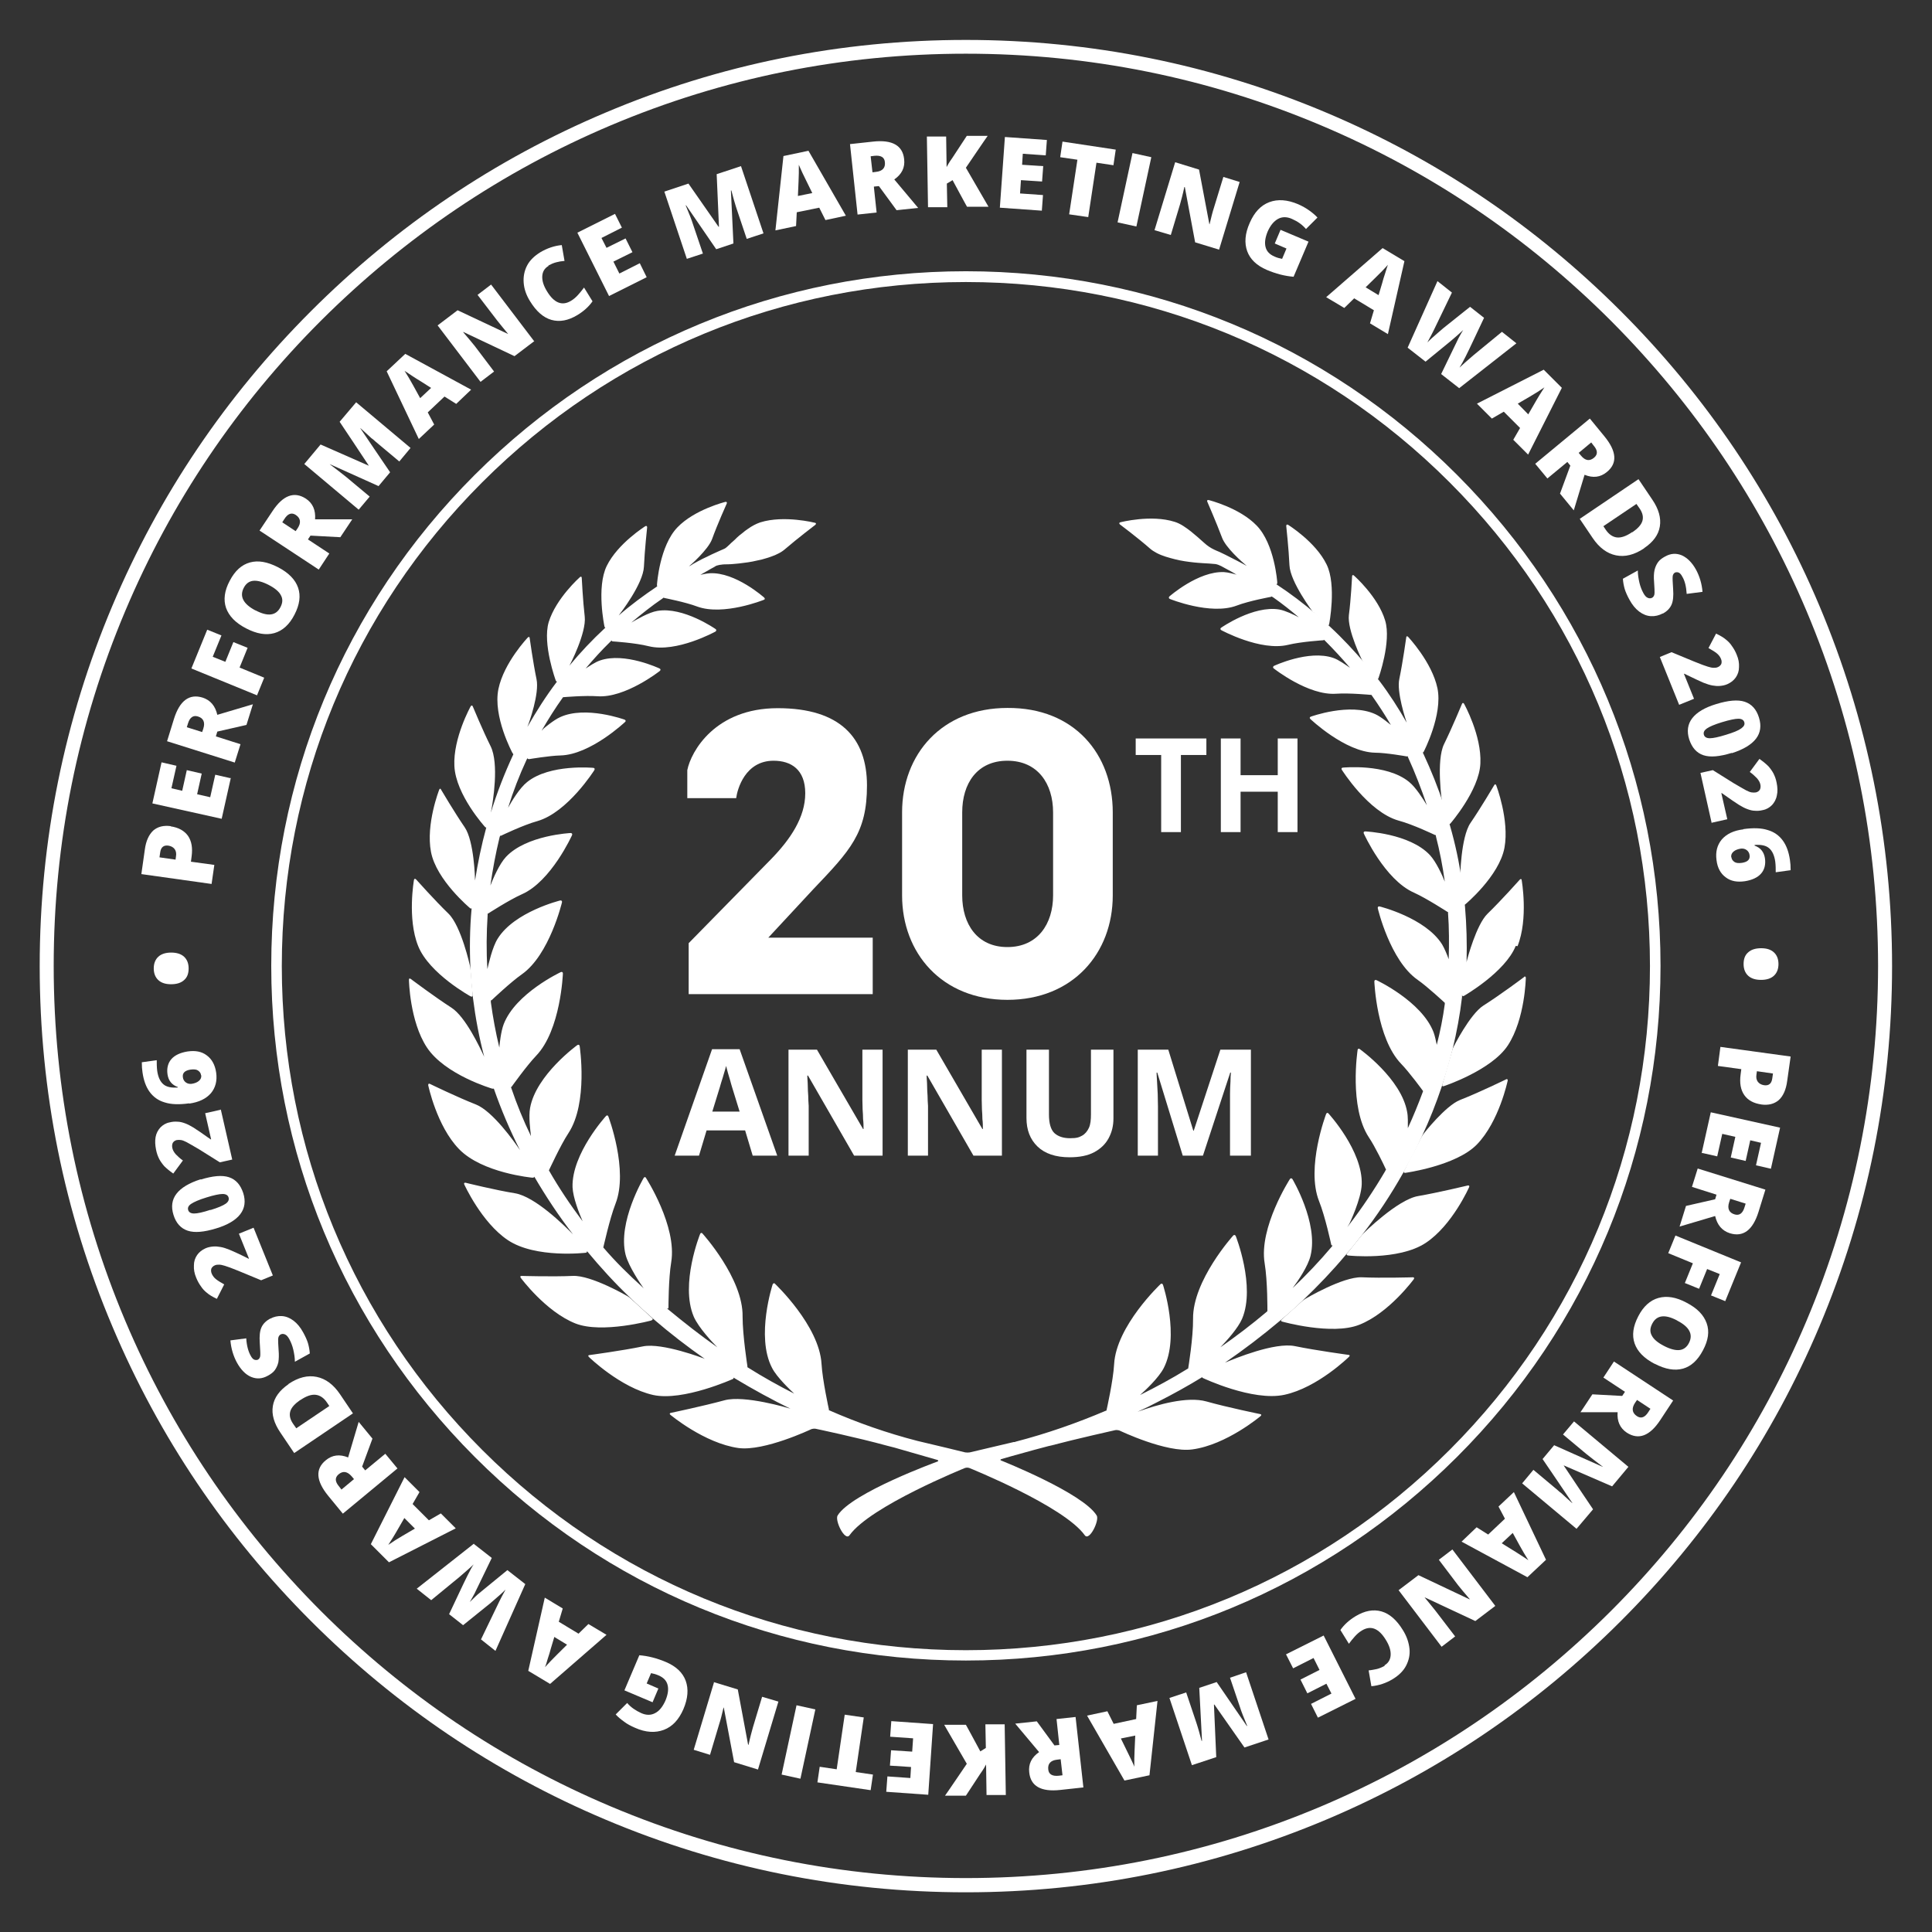
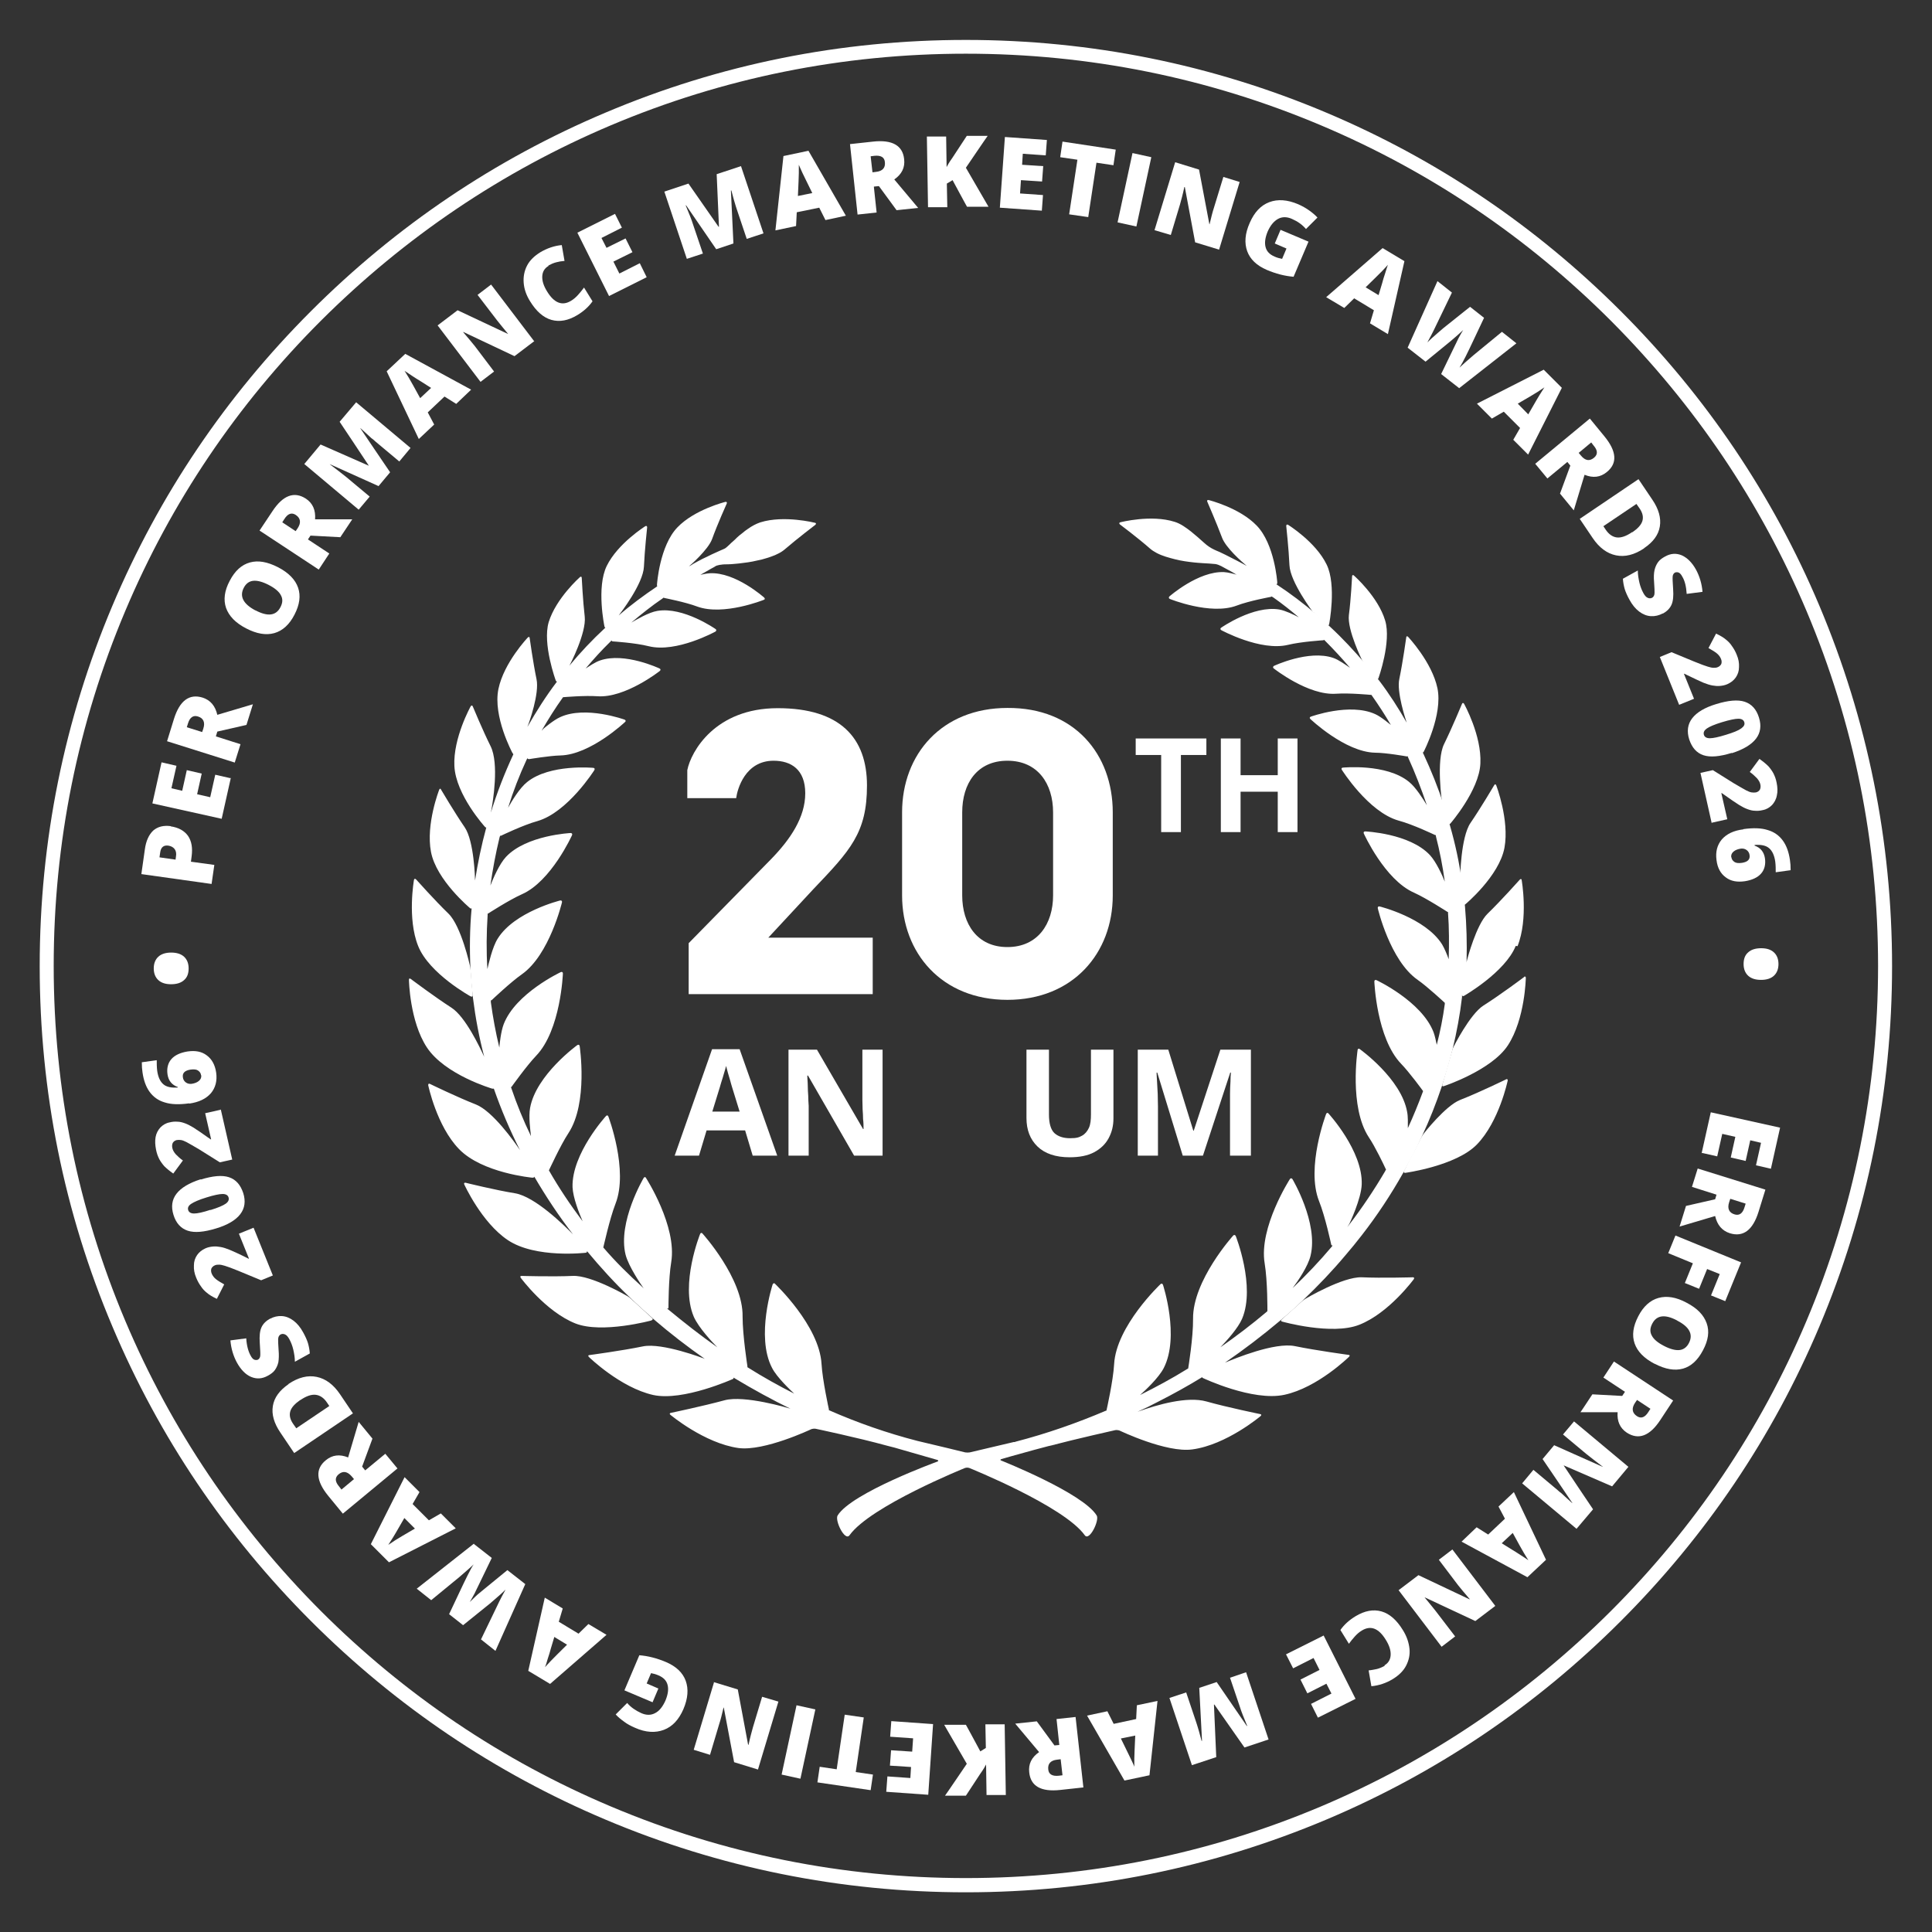
<svg xmlns="http://www.w3.org/2000/svg" width="297mm" height="297mm" version="1.1" viewBox="0 0 841.9 841.9">
  <rect x="0" y="0" width="841.9" height="841.9" fill="#333333" stroke="none" />
  <defs>
    <style> .st0 { fill: none; } .st1 { fill: #fff; } </style>
  </defs>
  <g id="Layer_1">
    <g id="PMA_x5F_Vertical_x5F_Black">
      <g>
        <path class="st1" d="M483.1,620.9s0,0,0,0c-.6.3-1.2.5-1.8.7,1-.4,1.7-.7,1.7-.7" />
        <path class="st1" d="M457.3,630.2c2.5-.7,5.5-1.8,8.6-2.9-2.9,1-5.7,2-8.6,2.9" />
        <path class="st1" d="M205.2,434.2c.5.3.8,0,.8-.5l-.9-10.8c0-.6-.2-1.5-.3-2,0,0-3.8-17.4-9.4-22.8-5.9-5.7-14.1-14.9-14.1-14.9-.4-.4-.8-.3-.9.2,0,0-3,16.8,1.8,28.8,4.8,12.1,22.9,22,22.9,22" />
        <path class="st1" d="M284,575.3c.5-.2.6-.6.2-.9l-9.2-8.4c-.4-.4-1.1-.9-1.6-1.2,0,0-15.8-9.2-23.8-8.8-8.9.4-22.3,0-22.3,0-.6,0-.7.3-.4.8,0,0,10.8,14.7,23.8,19.9,11.6,4.6,33.2-1.3,33.2-1.3" />
-         <path class="st1" d="M618,521.2c-9,1.5-23.9,16.3-23.9,16.3-.4.4-1,1.1-1.3,1.5l-5.8,7.2c-.4.4-.2.8.4.9,0,0,22,2.4,33.9-5.5,11.6-7.7,18.9-24.3,18.9-24.3.2-.5,0-.8-.6-.7,0,0-12.9,3.1-21.6,4.6" />
        <path class="st1" d="M656.4,470.3s-11.9,5.8-20.1,9c-6.4,2.5-15.9,14.7-15.9,14.7-.3.4-.8,1.2-1.1,1.7l-7.5,14.6c-.3.5,0,.8.5.8,0,0,22.2-3,31.3-12.4,9.7-10,13.4-27.8,13.4-27.8.1-.5-.2-.8-.7-.6" />
        <path class="st1" d="M664.1,425.8s-10.4,7.8-17.7,12.4c-5.9,3.8-13,18-13,18-.3.5-.6,1.3-.7,1.9l-4.2,14.6c-.2.5.1.8.7.6,0,0,20.8-6.9,27.9-17.8,7.5-11.5,7.8-29.4,7.8-29.4,0-.6-.4-.7-.8-.4" />
        <path class="st1" d="M636.4,382.5c0,.6,0,1.5.1,2l1.1,9.2c0,.6.5.7.9.4,0,0,14.8-12.3,17.1-24.7,2.2-12.1-3.6-27.2-3.6-27.2-.2-.5-.6-.6-.9,0,0,0-5.9,10-10.3,16.4-4.3,6.3-4.5,23.9-4.5,23.9" />
        <path class="st1" d="M628.8,351.6l2.2,7.1c.2.5.6.6,1,.2,0,0,12.6-14.5,13.1-26.2.6-12.2-7.1-26-7.1-26-.3-.5-.7-.5-.9,0,0,0-4.4,10.6-7.8,17.5-3.6,7.2-.9,25.5-.9,25.5,0,.6.3,1.4.5,2" />
        <path class="st1" d="M594.8,289.7l4.9,6c.4.4.8.4,1-.2,0,0,5.7-15.9,2.9-25.1-3.1-10.4-13.6-19.6-13.6-19.6-.4-.4-.8-.2-.8.3,0,0-.5,10.1-1.4,16.9-.8,6.6,5.9,20,5.9,20,.3.5.8,1.3,1.1,1.7" />
        <path class="st1" d="M572.3,266.7c.3.4,1,1.1,1.4,1.5l4.6,4.1c.4.4.8.2.9-.3,0,0,3.3-17-1.1-26-4.8-9.9-16.8-17.3-16.8-17.3-.5-.3-.8,0-.8.5,0,0,1.1,10.2,1.4,17.1.3,7.3,10.3,20.5,10.3,20.5" />
        <path class="st0" d="M481.4,621.5c.2,0,.4-.2.7-.3s.5-.2.6-.2M637.2,433.4v.2M461.3,628.9c1.5-.5,3-1,4.5-1.6" />
        <path class="st1" d="M660.5,412.2c-4.6,11.5-22.6,21.8-22.6,21.8-.4.2-.8,0-.8-.4,0,.3,0,.6,0,.9-.9,7.7-2.3,15.2-4.1,22.7-1.4,5.5-3,11.1-4.8,16.5-2.4,7.1-5.2,14.2-8.4,21.1-2.6,5.6-5.4,11.1-8.4,16.4-5.3,9.4-11.3,18.5-18,27.1-2.3,3-4.7,5.9-7.1,8.7-5.7,6.8-11.9,13.3-18.4,19.5-3.3,3.2-6.7,6.2-10.2,9.1-7.6,6.4-15.6,12.5-23.9,18.2,4.3-1.8,21.7-9,30.5-7.2,9.2,1.9,23.3,3.8,23.3,3.8.6,0,.7.4.3.8,0,0-13.7,13.5-28.2,16.6-13.8,3-35.5-7.3-35.5-7.3-.2,0-.3-.2-.3-.4-6.2,3.8-12.7,7.4-19.2,10.7-3,1.6-5.9,3-9,4.4,8.9-3.2,21.7-6.8,30-4.5,9.2,2.6,23.4,5.5,23.4,5.5.6.1.7.5.2.9,0,0-14.8,12.5-29.7,14.5-11.3,1.6-31.7-8.2-31.7-8.2-.5-.2-1.4-.3-1.9-.2,0,0-16.6,3.7-28.8,6.9,0,0,0,0-.1,0-1.8.5-4.1,1.1-6.4,1.7-6.7,1.8-14.3,4-14.3,4-.6.2-.6.5,0,.7,0,0,35.5,14.1,41.5,23.9,1.3,2.1-3.2,11.4-5.2,8.6-9.1-12.7-50.3-29.3-50.3-29.3-.5-.2-1.4-.2-1.9,0,0,0-41.2,16.6-50.3,29.3-2,2.8-6.5-6.4-5.2-8.6,6.1-9.9,43.5-23.5,43.5-23.5.5-.2.5-.5,0-.7,0,0-10.1-2.9-15.3-4.4-2.3-.7-4.5-1.3-6.6-1.8-13.1-3.6-31.2-7.4-31.2-7.4-.5-.1-1.4,0-1.9.2,0,0-20.4,9.7-31.7,8.2-14.9-2.1-29.7-14.5-29.7-14.5-.4-.3-.3-.8.2-.8,0,0,14.2-3,23.4-5.5,8.7-2.4,28.2,3.5,28.2,3.5.5.1,1.1.4,1.6.6-.2,0-.4-.1-.6-.2-8.4-4.1-16.6-8.6-24.6-13.4-.2-.1-.4-.3-.6-.4,0,.2,0,.4-.3.6,0,0-21.7,9.8-34.7,7-14.4-3.2-28.1-16.6-28.1-16.6-.4-.4-.3-.8.2-.8,0,0,14.2-1.9,23.4-3.8,8.4-1.7,26.6,5.3,26.6,5.3,0,0,.2.1.4.2-7.7-5.4-15.1-11.1-22.2-17.2-3.6-3.2-7.2-6.4-10.6-9.7-6.6-6.3-12.8-13.1-18.6-20.1,0,.3,0,.6-.5.7,0,0-21.9,2.6-34-5.5-11.5-7.7-19-24.3-19-24.3-.2-.5,0-.8.6-.7,0,0,12.9,3.2,21.6,4.6,8.7,1.5,21.4,14,25.2,17.9-6.2-8-11.8-16.5-16.9-25.2.1.3-.2.5-.8.5,0,0-21.9-2-32-12.5-9.7-10-13.4-27.8-13.4-27.8,0-.6.2-.8.7-.6,0,0,11.9,5.8,20.1,9,7.3,2.9,16.8,16.3,19.2,19.9-4.4-8.7-8.2-17.6-11.4-26.8-.1,0-.4,0-.7,0,0,0-20.6-6-28.5-18-7.5-11.4-7.8-29.4-7.8-29.4,0-.6.3-.8.8-.4,0,0,10.4,7.8,17.7,12.5,6.1,3.9,12.4,17.3,14.3,21.4-2.2-8.4-3.8-16.9-4.9-25.6-.5-4.2-.9-8.5-1.1-12.8-.4-8.6-.3-17.4.5-26.1v-.2c-.1.1-.4.2-.6,0,0,0-14.8-12.3-17.1-24.6-2.3-12.1,3.6-27.1,3.6-27.1.2-.5.6-.6.8,0,0,0,5.9,10,10.3,16.4,4.1,6,4.5,22.3,4.5,23.2,1.2-7.7,2.8-15.4,4.9-23.1-.2,0-.3,0-.5-.2,0,0-12.8-14-13.4-26.6-.6-12.2,7.1-26,7.1-26,.3-.5.7-.5.9,0,0,0,4.4,10.6,7.8,17.4,3.7,7.5,1.1,23.9.1,28.9,2.6-8.5,5.9-17,9.8-25.4,0-.1-.2-.3-.4-.6,0,0-8.6-15.9-6.1-27.9,2.4-11.5,12.8-22.4,12.8-22.4.4-.4.8-.3.8.2,0,0,1.5,10.8,3,18,1.3,6.2-3.2,18.9-4,20.8,3.9-6.8,8-13.3,12.7-19.5,0,0,.1-.2.2-.3-.2,0-.4-.2-.5-.4,0,0-5.9-16-3.1-25.5,3.2-10.4,13.6-19.6,13.6-19.6.4-.4.8-.2.8.3,0,0,.5,10.1,1.3,16.9.8,7-6.4,21-6.7,21.4,4.8-5.8,10-11.3,15.5-16.4,0,0,.1-.1.2-.2-.2,0-.3-.2-.4-.5,0,0-3.6-17,1-26.4,4.8-9.8,16.8-17.3,16.8-17.3.5-.3.8,0,.8.5,0,0-1.1,10.2-1.4,17.1-.3,7.5-10.3,20.4-11,21.3,5.3-4.6,11-8.8,16.8-12.7,0,0-.2-.4-.1-.9,0,0,1.1-16.7,8.9-24.8,7.5-7.8,20.9-11.1,20.9-11.1.5-.1.8.2.6.7,0,0-4.1,9.1-6.4,15.5-1.7,4.7-10,11.9-10.1,11.9.7-.3,1.3-.7,1.9-1.1.7-.4,1.3-.7,2-1.1,1.3-.7,2.6-1.4,4-2,1.3-.7,2.7-1.3,4-1.9.7-.3,1.4-.6,2-.9.6-.3,1.3-.5,1.8-.8.8-.5,1.3-1.1,2-1.7.5-.5.9-.9,1.4-1.3s1.3-1.2,1.9-1.8,1.5-1.3,2.3-1.9c.8-.7,1.6-1.3,2.5-1.9.8-.6,1.7-1.1,2.6-1.6.8-.4,1.6-.8,2.5-1.1s.2,0,.3-.1c10.3-3.2,23.7.2,23.7.2.6.1.6.5.2.9,0,0-8,6.1-13.1,10.5-.8.7-1.8,1.4-2.8,1.9-1.1.6-2.3,1.1-3.5,1.5-1.3.5-2.6.8-3.9,1.2-1.3.3-2.7.6-4.1.9s-2.6.4-4,.6-2.4.3-3.6.4-2,.2-3,.2-2.2,0-3.2.2c-.5,0-1,.2-1.5.3s-1,.4-1.4.7c-.4.2-.9.5-1.3.7-1.6.9-3.1,1.8-4.7,2.7.5-.1,2.5-.6,4.1-.7,11.2-.6,23.7,10.6,23.7,10.6.4.4.4.8-.2,1,0,0-17.6,7.1-29,2.9-5-1.9-14.2-3.7-14.2-3.7-.2,0-.3-.1-.3-.2-.2.1-.4.2-.6.4-4.7,3.2-9.2,6.8-13.6,10.5,2.1-1.2,7.6-4.5,11.4-5.1,11.3-1.9,25.3,7.9,25.3,7.9.5.3.4.8,0,1.1,0,0-17,9.4-29.1,6.4-5.9-1.5-15.7-2.1-15.7-2.1-.3,0-.4-.2-.5-.4-.2.2-.4.4-.6.6-3.8,3.7-7.3,7.6-10.7,11.6,1.6-1,4.2-2.8,6.3-3.5,10.7-3.7,25.9,3.5,25.9,3.5.5.2.6.7.1,1.1,0,0-15.1,11.9-27.2,11-5.4-.4-14.7.4-14.7.4,0,0-.1,0-.2,0,0,0,0,0-.1.1-3.3,4.6-6.3,9.4-9.1,14.2,0,.2-.2.5-.4.7.3-.5.8-1,1.2-1.4,0,0,4.2-3.6,7.1-4.9,11.1-5.1,28.1,1.1,28.1,1.1.5.2.6.7.2,1,0,0-15.1,14.3-28.2,14.6-4.7.1-13.6,1.6-13.6,1.6-.6,0-.8-.2-.7-.7,0,.3-.2.6-.4.9-3.2,6.9-5.9,13.9-8.1,21,1.5-2.7,5-8.6,8.3-11.2,9.9-8,28.8-6.2,28.8-6.2.6,0,.8.5.5,1,0,0-11.6,18.4-24.8,22.2-6.2,1.7-15.9,6.4-15.9,6.4-.2,0-.3,0-.4,0,0,.2-.1.4-.2.7-1.7,7-3,14-4,21,1.2-3.1,3.9-9.4,6.8-12.5,8.9-9.5,28.2-10.4,28.2-10.4.5,0,.8.4.6.9,0,0-9.1,20.2-21.9,25.8-5.6,2.5-14.7,8.4-14.7,8.4,0,0-.1,0-.2,0,0,.2,0,.4,0,.6-.5,7.9-.6,15.7-.1,23.6.5-2.1,2.1-9.5,4.5-13.3,7.3-11.7,27.2-16.6,27.2-16.6.6-.1.9.2.8.8,0,0-5.4,22.8-17.4,31.3-5,3.5-13.1,11.2-13.1,11.2-.1.2-.3.2-.5.2,0,.3,0,.6,0,.8.9,6.6,2.1,13.2,3.7,19.8.1-1.5.7-7.1,1.9-10.2,5.2-13.5,24.9-22.7,24.9-22.7.5-.2.9,0,.9.6,0,0-.9,24.7-11.7,35.9-4.1,4.3-10.6,13.4-10.6,13.4,0,.1-.2.2-.3.2,0,.1,0,.3.1.4,2.4,7.1,5.3,14.2,8.6,21-.3-2.4-1.1-8.6-.4-12.3,2.6-14.4,20.6-27.4,20.6-27.4.5-.3.9-.1,1,.4,0,0,3.8,24.8-4.9,38-3.5,5.3-8.4,16.1-8.5,16.2,4.4,7.7,9.3,15,14.7,22.2-1.6-3.7-4.2-10.3-4.4-14.9-.4-14.6,14.6-31,14.6-31,.4-.4.8-.3,1,.2,0,0,8.9,23.4,3.1,38.1-2.6,6.7-5.2,18.8-5.3,19,5.3,6.2,11.1,11.9,17.2,17.4.2.1.4.3.6.5-.4-.4-.8-.9-1.1-1.4,0,0-5.7-8.2-7-13.4-3.5-14.2,7.9-33.4,7.9-33.4.3-.5.8-.5,1,0,0,0,13.6,21,11,36.7-1.2,7.1-1.2,19.7-1.2,19.7,0,.6-.3.7-.8.4.3.2.5.4.8.6,6.9,5.7,13.9,11.2,21.3,16.4-1.8-1.8-8.2-8.5-10.3-13.4-6-14.2,2.8-36,2.8-36,.2-.5.7-.6,1-.2,0,0,17.8,19.6,17.5,36.2,0,8.2,2.1,21.6,2.1,21.6,0,.2,0,.4,0,.5,0,0,.1,0,.2.1,6.5,4.1,13.3,7.9,20.2,11.4-1.6-1.5-7.6-7.1-9.7-11.3-7.1-13.7.3-36.3.3-36.3.2-.5.7-.7,1-.3,0,0,19.3,18.2,20.3,34.9.4,7.1,3.2,19.8,3.2,19.8h0c0,.2,0,.3,0,.4,12.5,5.5,25.4,10,38.6,13.4,7,1.6,20.8,5,20.8,5,.6.1,1.5.1,2,0l19.1-4.5c.1,0,.2,0,.3,0,.2,0,.5-.1.7-.2,13.5-3.5,26.6-8.1,39.3-13.5,0,0,.1,0,.2,0,0,0,0,0,0-.2,0,0,2.9-12.8,3.3-20,.9-16.7,20.2-34.9,20.2-34.9.4-.4.9-.3,1.1.3,0,0,7.4,22.5.3,36.3-2.2,4.2-7.9,9.6-10.3,11.7,7-3.5,13.9-7.2,20.5-11.3.1,0,.3-.2.5-.3,0,0,0,0,0-.1,0,0,2.2-13.4,2.1-21.5-.2-16.7,17.5-36.3,17.5-36.3.4-.4.8-.3,1.1.2,0,0,8.7,21.9,2.8,36-1.8,4.2-6.7,9.6-9.5,12.5,6.9-4.8,13.6-9.9,20-15.3.2-.1.3-.3.5-.5,0,0,0-.1,0-.2,0,0,.1-12.8-1.2-20.6-2.6-15.6,11-36.7,11-36.7.3-.5.8-.4,1.1,0,0,0,11.4,19.1,7.9,33.4-1.1,4.6-5.4,10.9-7.8,14.1,6-5.7,11.7-11.7,17-18,.2-.2.3-.4.4-.6-.3.1-.5,0-.6-.4,0,0-2.6-12.2-5.3-18.9-5.8-14.7,3.1-38,3.1-38,.2-.5.7-.6,1-.2,0,0,15,16.3,14.5,30.9-.2,6.3-5.3,17-5.3,17-.2.5-.7,1.1-1,1.6.2-.2.4-.5.6-.7,5.9-7.7,11.2-15.6,16-23.8,0-.2.2-.4.3-.5-1-2.2-4.8-10.1-7.5-14.1-8.7-13.2-4.9-38-4.9-38,0-.6.6-.8,1-.4,0,0,18.1,12.9,20.6,27.4.4,2,.3,4.9.3,7,2.4-5.2,4.6-10.6,6.6-16,0,0,0,0,0-.2-.2-.3-6-8.2-9.5-11.8-10.8-11.2-11.7-35.9-11.7-35.9,0-.6.4-.8.9-.6,0,0,19.7,9.2,24.9,22.7.6,1.6,1.1,4.1,1.4,5.5,1.5-5.8,2.7-11.8,3.5-17.8,0-.1,0-.3,0-.5,0,0-7.5-7-11.8-10-12.1-8.4-17.4-31.2-17.4-31.2-.1-.6.2-.9.8-.8,0,0,19.9,4.9,27.2,16.5,1.1,1.8,2.3,4.8,2.9,6.5.2-6.7.2-13.5-.3-20.3,0,0,0-.2,0-.3,0,0-.1,0-.2,0,0,0-9.1-5.9-14.6-8.4-12.8-5.6-21.9-25.8-21.9-25.8-.2-.5,0-.9.6-.9,0,0,19.3.8,28.2,10.3,2.7,2.9,5.4,8.8,6.5,11.6-.9-6.6-2.2-13.3-3.9-19.9,0-.1,0-.2,0-.4,0,0-.2,0-.3,0,0,0-9.8-4.7-15.9-6.3-13.2-3.7-24.8-22.2-24.8-22.2-.3-.5,0-.9.5-.9,0,0,18.9-1.9,28.8,6.2,3,2.4,6.2,7.6,7.8,10.2-2.4-7-5.1-14.1-8.3-21.1,0,0,0-.2-.1-.3,0,0-.3.2-.5.1,0,0-8.9-1.6-13.7-1.6-13.1-.3-28.2-14.7-28.2-14.7-.4-.4-.3-.8.2-1,0,0,17-6.2,28.1-1.1,2.7,1.2,6.6,4.6,6.8,4.7-2.6-4.4-5.3-8.6-8.2-12.7-.1-.1-.2-.3-.3-.4,0,0-.2,0-.3,0,0,0-9.4-.9-15-.5-12.2.9-27.2-11-27.2-11-.5-.3-.4-.8,0-1.1,0,0,15.2-7.2,25.9-3.5,2.4.8,5.5,3.1,7.3,4.3-3.5-4.1-7.1-8-10.9-11.8l-.4-.4c0,0,0,.1-.3.2,0,0-9.7.6-15.4,2-12,2.9-29.1-6.4-29.1-6.4-.5-.3-.5-.8,0-1.1,0,0,14-9.8,25.3-7.9,2.7.5,6.4,2.3,8.5,3.4-3.6-3-7.3-6-11.2-8.7-.2-.1-.5-.3-.7-.4,0,0,0,.1-.3.2,0,0-9.4,1.7-14.9,3.8-11.4,4.3-29.1-2.9-29.1-2.9-.5-.2-.6-.7-.2-1.1,0,0,12.6-11.1,23.8-10.6,1.8.1,4.4.8,5.7,1.2-.4-.1-.8-.4-1.1-.6s-.8-.5-1.2-.7c-.8-.4-1.6-.9-2.4-1.3-1.5-.8-3-1.8-4.7-2.1-1.9-.2-3.8-.3-5.6-.4s-2.4-.2-3.7-.3c-2.8-.3-5.7-.7-8.4-1.4s-5.4-1.4-7.9-2.7c-1.1-.6-2.1-1.2-3-2-5.1-4.5-13.1-10.5-13.1-10.5-.4-.4-.3-.8.2-.9,0,0,13.4-3.5,23.7-.2,2.6.8,4.9,2.5,7.1,4.2,2,1.6,3.9,3.3,5.8,5,1.3,1.2,2.8,2.2,4.3,2.9.8.4,1.6.7,2.3,1,.9.4,1.8.9,2.7,1.3,1.6.8,3.2,1.6,4.7,2.4s1.5.8,2.3,1.2c.4.2.7.4,1.1.6s.8.4,1.1.6c-2.3-1.9-9.2-8-10.8-12.4-2.4-6.4-6.4-15.6-6.4-15.6-.2-.5,0-.8.6-.7,0,0,13.4,3.3,20.9,11.1,7.9,8.1,9,24.8,9,24.8,0,.5-.1.8-.4.8,6.1,4,11.9,8.4,17.4,13.1,2.1,1.8,4,3.6,6.1,5.5,5.4,5,10.4,10.4,15.2,16,2.1,2.5,4.2,5,6.2,7.5,4.4,5.8,8.3,11.9,11.9,18.2-.4-1.2-4.5-13.4-3.2-19.1,1.5-7.2,3-18,3-18,0-.6.4-.7.8-.3,0,0,10.4,11,12.8,22.4,2.4,11.6-6,27.7-6,27.7,0,.2-.3.3-.4.3,0,.1.1.3.2.4,3.5,7.5,6.5,15,9,22.6,1,3,1.9,6,2.7,9,2.3,8,4,16,5.1,23.9.6,3.7,1,7.5,1.4,11.2.7,8.1.9,16.1.7,24v.5c0-.5.2-1.1.3-1.5,0,0,3.9-15,8.8-19.8,5.9-5.7,14.1-14.9,14.1-14.9.3-.4.8-.3.8.2,0,0,3,16.8-1.8,28.8Z" />
        <path class="st1" d="M593.4,556.6c-8.3-.3-24.6,9.4-24.6,9.4-.5.3-1.2.8-1.6,1.2l-8.7,7.8c-.4.4-.3.8.2.9,0,0,21.7,6.1,33.6,1.4,13-5.1,23.8-19.9,23.8-19.9.3-.5.1-.8-.4-.8,0,0-13.4.4-22.3,0" />
      </g>
    </g>
    <g>
      <path class="st1" d="M300.1,433.2v-22.2l35.8-36.5c8.6-8.8,15-18.4,15-28.8s-6.2-14.2-13.8-14.2c-12.4,0-15.8,12.4-16.3,16.3h-21.3v-12.2c1.6-8.1,12.1-27,39.4-27s38.9,13,38.9,33.7-7.3,28.3-23.5,45.3l-19.5,21h45.5v24.6h-80.2Z" />
      <path class="st1" d="M393.1,390.2v-36.2c0-25.3,17.3-45.5,45.9-45.5,29.2-.2,45.9,20.2,45.9,45.5v36.2c0,25.1-17.3,45.5-45.9,45.5s-45.9-20.4-45.9-45.5ZM458.9,390.2v-36.2c0-12.5-6.7-22.5-19.9-22.5s-19.7,9.9-19.7,22.5v36.2c0,12.4,6.5,22.5,19.7,22.5s19.9-10.1,19.9-22.5Z" />
      <path class="st1" d="M514.6,362.6h-8.6v-33.6h-11.1v-7.2h30.8v7.2h-11.1v33.6Z" />
      <path class="st1" d="M565.4,362.6h-8.6v-17.6h-16.2v17.6h-8.6v-40.8h8.6v16h16.2v-16h8.6v40.8Z" />
    </g>
    <g>
      <path class="st1" d="M328,503.6l-3.3-11h-16.8l-3.3,11h-10.6l16.3-46.4h12l16.4,46.4h-10.6ZM322.3,484.4l-3.3-10.7c-.2-.7-.5-1.6-.8-2.8-.3-1.1-.7-2.3-1-3.4-.3-1.2-.6-2.2-.8-3-.2.9-.5,1.9-.9,3.2-.4,1.3-.7,2.5-1.1,3.6-.3,1.1-.6,1.9-.7,2.4l-3.3,10.7h12Z" />
      <path class="st1" d="M384.6,503.6h-12.4l-20.1-34.9h-.3c0,1.5.2,2.9.2,4.4,0,1.5.1,2.9.2,4.4,0,1.5.1,2.9.2,4.4v21.7h-8.8v-46.2h12.4l20.1,34.6h.2c0-1.4,0-2.9-.2-4.3,0-1.4-.1-2.8-.2-4.2,0-1.4-.1-2.8-.1-4.2v-21.9h8.8v46.2Z" />
-       <path class="st1" d="M436.6,503.6h-12.4l-20.1-34.9h-.3c0,1.5.2,2.9.2,4.4,0,1.5.1,2.9.2,4.4,0,1.5.1,2.9.2,4.4v21.7h-8.8v-46.2h12.4l20.1,34.6h.2c0-1.4,0-2.9-.2-4.3,0-1.4-.1-2.8-.2-4.2,0-1.4-.1-2.8-.1-4.2v-21.9h8.8v46.2Z" />
      <path class="st1" d="M485.2,457.5v29.9c0,3.2-.7,6-2.1,8.6-1.4,2.6-3.5,4.6-6.3,6.1-2.8,1.5-6.4,2.2-10.7,2.2-6.1,0-10.8-1.6-14-4.7-3.2-3.1-4.8-7.2-4.8-12.4v-29.8h9.8v28.3c0,3.8.8,6.5,2.3,8,1.6,1.5,3.9,2.3,6.9,2.3s3.9-.4,5.2-1.1c1.3-.7,2.3-1.9,3-3.4s.9-3.5.9-5.9v-28.2h9.8Z" />
      <path class="st1" d="M515.4,503.6l-11.1-36.2h-.3c0,.9.1,2.2.2,3.9s.2,3.6.3,5.5c0,2,.1,3.7.1,5.3v21.5h-8.8v-46.2h13.3l10.9,35.3h.2l11.6-35.3h13.3v46.2h-9.1v-21.9c0-1.5,0-3.1,0-5,0-1.9.1-3.7.2-5.4,0-1.7.1-3,.2-3.9h-.3l-11.9,36.2h-9Z" />
    </g>
  </g>
  <g id="Layer_2">
    <g>
-       <path class="st1" d="M767.6,481.3c-3.4-.5-5.9-1.8-7.5-4.1-1.6-2.3-2.1-5.3-1.6-9l.3-2.3-10.2-1.4,1.1-8.3,30.6,4.2-1.5,10.6c-.5,3.9-1.8,6.7-3.7,8.4-2,1.7-4.5,2.3-7.6,1.9ZM765.6,466.8l-.2,1.5c-.2,1.2,0,2.3.6,3.1.6.8,1.5,1.3,2.7,1.5,2.1.3,3.3-.7,3.6-3l.3-2.1-7-1Z" />
      <path class="st1" d="M741.5,502.6l4-17.9,30.2,6.7-4,17.9-6.5-1.5,2.2-9.8-4.7-1.1-2,9-6.5-1.5,2-9-5.7-1.3-2.2,9.8-6.6-1.5Z" />
      <path class="st1" d="M748,520.6l-10.7-3.4,2.5-8,29.5,9.2-3,9.7c-2.5,8-6.7,11.1-12.5,9.3-3.4-1.1-5.5-3.6-6.4-7.5l-15.5,4.6,2.8-9,12.7-2.9.6-2ZM754,522.4l-.5,1.5c-.9,2.8,0,4.6,2.4,5.3,2,.6,3.5-.4,4.3-3.1l.5-1.6-6.7-2.1Z" />
      <path class="st1" d="M727,546l3.1-7.6,28.6,11.7-6.9,16.9-6.2-2.5,3.8-9.3-5.5-2.2-3.5,8.6-6.2-2.5,3.5-8.6-10.7-4.4Z" />
      <path class="st1" d="M721,594.3c-4.6-2.4-7.5-5.4-8.7-8.9-1.2-3.5-.7-7.4,1.6-11.8,2.2-4.3,5.2-7,8.8-8,3.6-1,7.7-.4,12.3,2.1,4.6,2.4,7.4,5.3,8.7,8.9s.7,7.5-1.6,11.8c-2.3,4.4-5.2,7-8.7,8-3.6,1-7.7.3-12.3-2.1ZM730.8,575.4c-5.3-2.8-8.9-2.3-10.8,1.4-1,1.9-1.1,3.6-.2,5.2.8,1.6,2.6,3.1,5.3,4.5,2.7,1.4,5,2,6.8,1.8,1.8-.2,3.2-1.3,4.1-3.1,1.9-3.7.2-7-5.1-9.7Z" />
      <path class="st1" d="M708.1,606.5l-9.4-6.2,4.6-7,25.8,17-5.6,8.5c-4.6,7-9.5,8.8-14.6,5.5-3-2-4.3-5-4-8.9h-16.2c0,.1,5.2-7.8,5.2-7.8l13,.7,1.2-1.8ZM713.4,610l-.9,1.3c-1.6,2.4-1.3,4.4.8,5.8,1.8,1.2,3.5.6,5-1.8l.9-1.4-5.9-3.9Z" />
      <path class="st1" d="M677.3,629.8l21.1,9.4h.1c-3.1-2.4-5.4-4.1-7.1-5.5l-10.3-8.6,4.8-5.7,23.7,19.8-7.1,8.5-21-9.1h-.1c0,.1,12.8,19.1,12.8,19.1l-7.2,8.5-23.7-19.8,4.9-5.9,10.4,8.7c.5.5,1.1,1,1.8,1.5.6.6,2.2,2,4.7,4.3h.1c0-.1-13-19.2-13-19.2l5.1-6.1Z" />
      <path class="st1" d="M643.4,665.5l5.1,3.2,7.3-6.9-2.8-5.3,6.7-6.3,14,29.5-8.1,7.6-28.7-15.5,6.6-6.3ZM654.4,672.5l4.5,2.8c1,.6,2.3,1.4,3.8,2.4,1.6,1,2.6,1.7,3.3,2.2-.4-.6-1-1.6-1.9-3.1-.9-1.5-2.5-4.4-4.9-8.8l-4.8,4.5Z" />
      <path class="st1" d="M609.4,693l8.7-6.6,22.2,10.5h.2c-2.3-2.7-4-4.7-5.1-6.1l-8.4-11.1,5.9-4.5,18.7,24.6-8.7,6.6-22-10.3h-.1c2,2.4,3.6,4.4,4.8,5.9l8.5,11.1-5.9,4.5-18.7-24.6Z" />
      <path class="st1" d="M603.3,725.7c1.7-1,2.6-2.5,2.7-4.5.1-2-.6-4.2-2.1-6.6-3.1-5.1-6.6-6.4-10.4-4.1-1.2.7-2.2,1.6-3.1,2.6-.9,1-1.8,2.1-2.6,3.2l-3.7-6c1.6-2.3,3.8-4.3,6.6-6,4-2.4,7.7-3.1,11.3-2.1,3.5,1,6.6,3.7,9.3,8.1,1.7,2.7,2.6,5.4,2.9,8.1s-.3,5.2-1.5,7.5c-1.2,2.3-3.2,4.2-5.8,5.8-2.8,1.7-6,2.8-9.3,3.1l-1.2-6.9c1.3-.1,2.5-.4,3.6-.6,1.2-.3,2.3-.8,3.4-1.4Z" />
      <path class="st1" d="M560.4,720.9l16.4-8.2,13.9,27.6-16.4,8.2-3-6,8.9-4.5-2.2-4.3-8.3,4.2-3-6,8.3-4.2-2.6-5.2-8.9,4.5-3.1-6.1Z" />
      <path class="st1" d="M530.2,733l13.1,19.1h.2c-1.5-3.6-2.6-6.3-3.2-8.3l-4.3-12.7,7-2.4,9.8,29.3-10.5,3.5-13.1-18.7h-.2c0,0,1,22.9,1,22.9l-10.6,3.5-9.8-29.3,7.3-2.4,4.3,12.8c.2.7.5,1.4.7,2.2.3.8.8,2.8,1.7,6.1h.2c0,0-1.2-23.1-1.2-23.1l7.5-2.5Z" />
      <path class="st1" d="M482.6,745.8l2.7,5.4,9.8-2.1.3-6,9-1.9-3.5,32.4-10.9,2.3-16.3-28.3,8.9-1.9ZM488.4,757.5l2.3,4.7c.5,1,1.2,2.4,2,4.1.8,1.7,1.4,2.9,1.6,3.6,0-.7,0-1.9,0-3.6,0-1.7.2-5,.4-10l-6.4,1.3Z" />
      <path class="st1" d="M461.6,760.3l-1.2-11.2,8.3-.9,3.4,30.7-10.1,1.1c-8.3.9-12.9-1.6-13.5-7.7-.4-3.6,1-6.5,4.3-8.8l-10.4-12.4,9.4-1,7.7,10.5,2.1-.2ZM462.3,766.6l-1.6.2c-2.9.3-4.2,1.8-3.9,4.3.2,2.1,1.8,3,4.6,2.7l1.6-.2-.8-7Z" />
      <path class="st1" d="M411.5,751.6h9.4c0-.1,6.3,11.6,6.3,11.6l2.4-1.5-.2-10.3h8.4c0-.1.5,30.8.5,30.8h-8.4c0,.1-.2-13.3-.2-13.3-.4.8-1.2,2.2-2.5,4l-6.3,9.6h-9.1c0,.1,9.5-13.9,9.5-13.9l-9.8-16.9Z" />
      <path class="st1" d="M388.3,750l18.3,1.3-2.1,30.8-18.3-1.3.5-6.7,10,.7.3-4.8-9.2-.6.5-6.7,9.2.6.4-5.8-10-.7.5-6.8Z" />
      <path class="st1" d="M368.1,747.2l8.3,1.2-3.5,23.8,7.5,1.1-1,6.8-23.2-3.4,1-6.8,7.4,1.1,3.5-23.8Z" />
      <path class="st1" d="M355.3,744.9l-6.5,30.2-8.2-1.8,6.5-30.2,8.2,1.8Z" />
      <path class="st1" d="M311,733l10.5,3.2,4.5,24.1h.2c.7-3.3,1.4-5.8,1.9-7.6l4-13.3,7.1,2.1-8.9,29.6-10.4-3.2-4.5-23.8h-.1c-.7,3-1.3,5.4-1.9,7.2l-4,13.4-7.1-2.2,8.9-29.6Z" />
      <path class="st1" d="M284.4,741.8l-12.3-5.2,6.5-15.3c3.8.3,7.7,1.3,11.7,3,4.4,1.9,7.2,4.6,8.5,8.1,1.3,3.6,1,7.7-1,12.4-2,4.6-4.8,7.6-8.5,9-3.7,1.4-7.9,1.2-12.6-.9-1.8-.8-3.4-1.6-4.8-2.7-1.4-1-2.6-2-3.6-3.1l5-5c1.6,1.9,3.7,3.3,6.1,4.4,2.2,1,4.3,1,6.1,0,1.8-.9,3.3-2.8,4.5-5.5,1.1-2.7,1.4-4.9.9-6.8s-1.8-3.2-3.9-4.1c-1.1-.5-2.2-.8-3.3-1l-1.9,4.5,5.1,2.2-2.5,5.9Z" />
      <path class="st1" d="M245.2,701l-1.7,5.7,8.6,5.2,4.3-4.2,7.9,4.7-24.6,21.4-9.5-5.7,7.2-31.9,7.8,4.7ZM241.5,713.5l-1.5,5c-.3,1.1-.7,2.6-1.3,4.3-.5,1.8-.9,3-1.2,3.7.5-.6,1.3-1.4,2.5-2.7,1.2-1.2,3.5-3.6,7.1-7.1l-5.6-3.4Z" />
      <path class="st1" d="M206.5,672.8l7.8,6.1-6,12.4c-.2.5-.8,1.5-1.5,3.1-.8,1.5-1.5,2.7-2.1,3.7.7-.7,1.5-1.4,2.5-2.4s2-1.7,2.9-2.5c.9-.7,4.6-3.8,11-9l7.8,6.1-13,29.1-6.3-5,6.9-14.3c1.5-3.2,2.8-5.6,3.8-7.4-1,1-2.5,2.4-4.4,4-1.9,1.7-3.5,3-4.8,4l-9.3,7.5-6.1-4.8,5.1-10.8c.8-1.8,1.8-3.7,2.9-6,1.1-2.2,2-3.9,2.7-4.9-1.1,1.1-3.2,2.9-6.2,5.5l-12.3,10.1-6.3-5,25-19.7Z" />
      <path class="st1" d="M182.8,650.2l-3,5.2,7.1,7.1,5.2-3,6.5,6.5-29.1,14.8-7.9-7.9,14.7-29.2,6.5,6.5ZM176.2,661.5l-2.6,4.5c-.6,1-1.3,2.3-2.3,3.9-1,1.6-1.7,2.7-2.1,3.3.6-.4,1.6-1.1,3-2,1.4-.9,4.3-2.6,8.6-5.1l-4.6-4.6Z" />
      <path class="st1" d="M159.2,640.7l8.7-7.2,5.3,6.4-23.8,19.7-6.4-7.8c-5.3-6.5-5.7-11.7-1-15.5,2.8-2.3,6-2.7,9.7-1.2l4.6-15.5,6,7.3-4.5,12.2,1.3,1.6ZM154.3,644.6l-1-1.2c-1.9-2.2-3.8-2.6-5.8-.9-1.6,1.4-1.6,3.1.3,5.3l1,1.3,5.4-4.5Z" />
      <path class="st1" d="M125.7,603.1c4.3-2.9,8.4-3.9,12.3-3.1,3.9.8,7.3,3.3,10.2,7.6l5.6,8.3-25.6,17.3-6-8.9c-2.8-4.1-3.9-8-3.3-11.6.6-3.7,2.9-6.8,6.8-9.5ZM130.8,610.1c-2.3,1.6-3.8,3.2-4.3,4.9-.5,1.7-.1,3.5,1.2,5.4l1.4,2,14.4-9.7-1-1.5c-1.4-2.1-3.1-3.2-5-3.4-1.9-.2-4.1.6-6.6,2.3Z" />
      <path class="st1" d="M117.6,574.7c1.7-.9,3.4-1.3,5.2-1.2,1.8.1,3.5.8,5.1,2,1.6,1.2,3,2.9,4.2,5.1,1,1.8,1.7,3.4,2.1,4.7.4,1.4.7,2.9.8,4.5l-6.5,3.6c0-1.8-.3-3.5-.7-5.3-.4-1.7-1-3.2-1.7-4.5-.6-1.1-1.2-1.8-1.9-2.1-.7-.3-1.3-.3-1.9,0-.4.2-.6.5-.8.8-.2.4-.3.8-.3,1.4,0,.6,0,2.1.2,4.6.2,2.2.1,4-.1,5.3-.3,1.3-.8,2.4-1.5,3.4-.7,1-1.8,1.8-3.1,2.5-2.5,1.4-4.9,1.5-7.3.5-2.4-1-4.5-3.2-6.2-6.3-1.5-2.8-2.5-6-2.8-9.6l6.9-.9c.2,3.2.9,5.7,1.9,7.5.5,1,1.1,1.6,1.6,1.8.6.2,1.1.2,1.6,0,.5-.3.9-.8,1-1.6s0-2.7-.2-5.7c-.2-2.9,0-5.1.7-6.7.7-1.6,2-2.9,3.8-3.9Z" />
      <path class="st1" d="M110.5,535l8.4,20.8-5.1,2.1-9.9-4.1c-2.9-1.2-4.9-1.9-5.9-2.2s-1.8-.5-2.5-.5c-.6,0-1.3,0-1.9.3-.7.3-1.2.8-1.5,1.4-.2.7-.2,1.4.2,2.3.4.9,1,1.7,1.9,2.4.9.7,2.1,1.4,3.5,2.2l-3.2,6.3c-1.9-.9-3.4-1.8-4.3-2.6-1-.8-1.9-1.7-2.6-2.8-.8-1.1-1.5-2.3-2.1-3.8-.8-1.9-1.1-3.6-1-5.4,0-1.7.5-3.2,1.4-4.5.9-1.3,2.1-2.2,3.6-2.9,1.1-.5,2.2-.7,3.3-.8,1.1-.1,2.2,0,3.3.2,1.2.2,2.4.6,3.9,1.2,1.4.6,4.2,1.8,8.3,3.9h.2c0,0-4.4-10.9-4.4-10.9l6.4-2.6Z" />
      <path class="st1" d="M87.5,514c5.2-1.6,9.3-2,12.3-1,3,1,5,3.3,6.2,6.9,1.1,3.5.7,6.6-1.3,9.2-2,2.6-5.5,4.7-10.5,6.2-5.2,1.6-9.4,2-12.4,1-3-1-5.1-3.3-6.2-6.9-1.1-3.5-.7-6.6,1.3-9.2,2-2.6,5.5-4.7,10.5-6.3ZM91.7,527.3c3.3-1,5.6-2,6.7-2.8,1.1-.8,1.5-1.7,1.2-2.7-.3-1-1.2-1.5-2.6-1.5-1.4,0-3.8.5-7,1.5-3.3,1-5.5,2-6.7,2.8s-1.6,1.7-1.3,2.7c.3,1,1.2,1.5,2.6,1.5,1.4,0,3.8-.5,7.1-1.6Z" />
      <path class="st1" d="M96.2,483.4l5,21.9-5.4,1.2-9.1-5.7c-2.7-1.6-4.5-2.6-5.4-3.1-1-.5-1.7-.8-2.4-.9-.6-.1-1.3-.1-1.9,0-.8.2-1.3.6-1.7,1.2-.3.6-.4,1.4-.2,2.3.2.9.7,1.8,1.5,2.7.8.8,1.8,1.8,3.1,2.7l-4.2,5.7c-1.7-1.2-3-2.3-3.9-3.2-.8-.9-1.6-2-2.2-3.1-.6-1.2-1.1-2.5-1.4-4.1-.4-2-.5-3.8-.2-5.5.3-1.7,1.1-3.1,2.1-4.2,1.1-1.1,2.4-1.9,4-2.2,1.2-.3,2.3-.4,3.4-.3,1.1,0,2.2.3,3.3.7,1.1.4,2.3,1,3.6,1.8,1.3.8,3.8,2.5,7.6,5.2h.2s-2.6-11.4-2.6-11.4l6.7-1.5Z" />
      <path class="st1" d="M82.4,480.8c-4.3.6-7.8.5-10.6-.4-2.8-.8-5-2.4-6.6-4.6-1.6-2.2-2.6-5-3.1-8.5-.2-1.2-.3-2.7-.3-4.4l6.5-.9c0,1.4,0,3,.2,4.6.4,2.8,1.3,4.7,2.7,5.9,1.4,1.2,3.5,1.6,6.3,1.4v-.2c-2.6-.9-4.1-2.8-4.5-5.5-.4-2.7.2-5,1.7-6.7,1.5-1.7,3.9-2.8,7-3.3,3.4-.5,6.2,0,8.4,1.7,2.2,1.6,3.6,4.1,4.1,7.5.5,3.6-.3,6.6-2.3,9-2.1,2.4-5.2,3.9-9.4,4.5ZM87.6,468.5c-.1-.9-.6-1.5-1.3-2-.7-.5-1.8-.6-3.3-.4-2.5.4-3.6,1.5-3.3,3.4.1.9.6,1.7,1.3,2.2s1.5.7,2.5.6c1.3-.2,2.4-.6,3.2-1.3.8-.7,1.1-1.5,1-2.4Z" />
      <path class="st1" d="M74.6,428.9c-2.5,0-4.3-.6-5.6-1.8-1.3-1.2-2-2.9-2-5.1,0-2.2.7-3.9,2-5.1,1.3-1.2,3.2-1.8,5.6-1.8,2.4,0,4.3.6,5.6,1.8,1.3,1.2,2,2.9,2,5.1,0,2.2-.6,3.9-2,5.1-1.3,1.2-3.2,1.8-5.7,1.8Z" />
      <path class="st1" d="M74.4,360.1c3.4.5,5.9,1.9,7.5,4.1,1.6,2.3,2.1,5.3,1.6,9l-.3,2.3,10.2,1.4-1.2,8.3-30.6-4.3,1.5-10.6c.5-3.9,1.8-6.6,3.7-8.4,2-1.7,4.5-2.3,7.6-1.9ZM76.5,374.6l.2-1.5c.2-1.2,0-2.3-.6-3.1-.6-.8-1.5-1.3-2.7-1.5-2.1-.3-3.3.7-3.6,3l-.3,2.1,7,1Z" />
      <path class="st1" d="M100.6,338.9l-4,17.9-30.2-6.7,4-17.9,6.5,1.5-2.2,9.8,4.7,1.1,2-9,6.5,1.5-2,9,5.7,1.3,2.2-9.8,6.6,1.5Z" />
      <path class="st1" d="M94.1,320.9l10.7,3.4-2.5,8-29.5-9.3,3-9.7c2.5-8,6.7-11.1,12.5-9.3,3.4,1.1,5.5,3.6,6.4,7.5l15.5-4.6-2.8,9-12.7,2.9-.6,2ZM88.1,319l.5-1.5c.9-2.8,0-4.6-2.4-5.3-2-.6-3.5.4-4.3,3.1l-.5,1.6,6.7,2.1Z" />
-       <path class="st1" d="M115.1,295.4l-3.1,7.6-28.6-11.7,6.9-16.9,6.2,2.5-3.8,9.3,5.5,2.2,3.5-8.6,6.2,2.5-3.5,8.6,10.7,4.4Z" />
      <path class="st1" d="M121.2,247.2c4.6,2.4,7.5,5.4,8.7,8.9,1.2,3.5.7,7.4-1.6,11.8-2.2,4.3-5.2,7-8.8,8-3.6,1-7.7.3-12.3-2.1-4.6-2.4-7.4-5.3-8.7-8.9-1.2-3.5-.7-7.5,1.6-11.8,2.3-4.4,5.2-7,8.8-8,3.6-1,7.6-.3,12.3,2.1ZM111.4,266c5.3,2.8,8.9,2.3,10.8-1.4,1-1.9,1.1-3.6.2-5.2-.8-1.6-2.6-3.1-5.3-4.5-2.7-1.4-5-2-6.8-1.8-1.8.2-3.2,1.3-4.1,3.1-1.9,3.7-.2,7,5.1,9.8Z" />
      <path class="st1" d="M134.1,235l9.4,6.2-4.6,7-25.8-17,5.6-8.4c4.6-7,9.5-8.8,14.6-5.5,3,2,4.3,5,4,9h16.2c0,0-5.2,7.8-5.2,7.8l-13-.7-1.2,1.8ZM128.8,231.5l.9-1.3c1.6-2.4,1.3-4.4-.8-5.8-1.8-1.2-3.5-.6-5,1.8l-.9,1.4,5.9,3.9Z" />
      <path class="st1" d="M164.9,211.8l-21.1-9.5h-.1c3.1,2.4,5.4,4.1,7.1,5.5l10.3,8.6-4.8,5.7-23.7-19.9,7.1-8.5,20.9,9.2h.1c0-.1-12.7-19.1-12.7-19.1l7.2-8.5,23.7,19.9-4.9,5.9-10.4-8.7c-.5-.5-1.1-1-1.8-1.5-.6-.6-2.2-2-4.7-4.3h-.1c0,.1,13,19.2,13,19.2l-5.1,6.1Z" />
      <path class="st1" d="M198.8,176l-5.1-3.2-7.3,6.9,2.8,5.3-6.7,6.3-14-29.5,8.1-7.6,28.7,15.6-6.6,6.3ZM187.8,169l-4.4-2.8c-1-.6-2.3-1.4-3.8-2.4s-2.6-1.7-3.3-2.2c.4.6,1,1.6,1.9,3.1.9,1.5,2.5,4.4,4.9,8.8l4.8-4.5Z" />
      <path class="st1" d="M232.9,148.6l-8.7,6.6-22.2-10.5h-.2c2.3,2.7,4,4.7,5.1,6.1l8.4,11.1-5.9,4.5-18.7-24.6,8.7-6.6,21.9,10.3h.1c-2-2.4-3.6-4.4-4.8-5.9l-8.5-11.1,5.9-4.5,18.7,24.6Z" />
      <path class="st1" d="M239,115.9c-1.7,1-2.6,2.5-2.7,4.5-.1,2,.6,4.2,2.1,6.6,3.1,5.1,6.6,6.4,10.4,4.1,1.2-.7,2.2-1.6,3.1-2.6.9-1,1.8-2.1,2.6-3.2l3.7,6c-1.6,2.3-3.8,4.3-6.6,6-4,2.4-7.7,3.1-11.3,2.1-3.5-1-6.6-3.7-9.3-8.1-1.7-2.7-2.6-5.4-2.8-8.1s.3-5.2,1.5-7.5,3.2-4.2,5.8-5.8c2.9-1.7,6-2.8,9.3-3.1l1.2,6.9c-1.3.1-2.5.3-3.6.6-1.2.3-2.3.8-3.4,1.4Z" />
      <path class="st1" d="M281.8,120.8l-16.4,8.2-13.8-27.6,16.4-8.2,3,6-8.9,4.5,2.2,4.3,8.3-4.1,3,6-8.3,4.1,2.6,5.2,8.9-4.5,3,6.1Z" />
      <path class="st1" d="M312.1,108.6l-13.1-19.1h-.2c1.5,3.6,2.6,6.3,3.2,8.3l4.3,12.7-7,2.3-9.8-29.3,10.5-3.5,13.1,18.8h.2c0,0-1-22.9-1-22.9l10.6-3.5,9.8,29.3-7.3,2.4-4.3-12.8c-.2-.7-.5-1.4-.7-2.2-.3-.8-.8-2.8-1.7-6.1h-.2c0,0,1.1,23.1,1.1,23.1l-7.5,2.5Z" />
      <path class="st1" d="M359.7,95.9l-2.7-5.4-9.8,2-.3,6-9,1.9,3.5-32.4,10.9-2.3,16.3,28.3-8.9,1.9ZM354,84.2l-2.3-4.7c-.5-1-1.2-2.4-2-4.1s-1.3-2.9-1.6-3.6c0,.7,0,1.9,0,3.6,0,1.7-.2,5-.4,10l6.4-1.3Z" />
      <path class="st1" d="M380.8,81.4l1.2,11.2-8.3.9-3.3-30.7,10.1-1.1c8.3-.9,12.9,1.7,13.5,7.7.4,3.6-1,6.5-4.3,8.8l10.4,12.4-9.4,1-7.7-10.5-2.1.2ZM380.1,75.1l1.6-.2c2.9-.3,4.2-1.8,3.9-4.3-.2-2.1-1.8-3-4.6-2.7l-1.6.2.8,7Z" />
      <path class="st1" d="M430.8,90.1h-9.4c0,.1-6.3-11.6-6.3-11.6l-2.5,1.5.2,10.3h-8.4c0,.1-.5-30.8-.5-30.8h8.4c0-.1.2,13.3.2,13.3.4-.8,1.2-2.2,2.5-4l6.3-9.6h9.1c0-.1-9.5,13.9-9.5,13.9l9.8,16.9Z" />
      <path class="st1" d="M454,91.8l-18.3-1.3,2.2-30.8,18.3,1.3-.5,6.7-10-.7-.3,4.8,9.2.6-.5,6.7-9.2-.6-.4,5.8,10,.7-.5,6.8Z" />
      <path class="st1" d="M474.2,94.6l-8.3-1.2,3.6-23.8-7.5-1.1,1-6.8,23.2,3.5-1,6.8-7.4-1.1-3.6,23.8Z" />
      <path class="st1" d="M487,96.9l6.5-30.2,8.2,1.8-6.5,30.2-8.2-1.8Z" />
      <path class="st1" d="M531.3,108.8l-10.5-3.2-4.5-24.1h-.2c-.7,3.3-1.4,5.8-1.9,7.6l-4,13.3-7.1-2.1,9-29.6,10.4,3.2,4.5,23.8h.1c.7-3,1.3-5.4,1.9-7.2l4.1-13.4,7.1,2.2-9,29.6Z" />
      <path class="st1" d="M557.9,100.1l12.3,5.2-6.5,15.3c-3.8-.3-7.7-1.3-11.7-3-4.4-1.9-7.2-4.6-8.5-8.1-1.3-3.6-1-7.7,1.1-12.4,2-4.6,4.8-7.6,8.5-9,3.7-1.4,7.9-1.1,12.6.9,1.8.8,3.4,1.7,4.8,2.7,1.4,1,2.6,2,3.6,3.1l-5,5c-1.6-1.9-3.6-3.3-6.1-4.4-2.2-1-4.3-1-6.1,0s-3.3,2.8-4.5,5.5c-1.1,2.7-1.4,4.9-.9,6.8.5,1.9,1.8,3.2,3.9,4.1,1.1.5,2.2.8,3.3,1l1.9-4.5-5.1-2.2,2.5-5.9Z" />
      <path class="st1" d="M597,140.9l1.7-5.7-8.6-5.2-4.3,4.2-7.9-4.7,24.6-21.4,9.5,5.7-7.2,31.8-7.8-4.7ZM600.8,128.4l1.5-5c.3-1.1.7-2.6,1.3-4.3.5-1.8,1-3,1.2-3.7-.5.6-1.3,1.4-2.5,2.7-1.2,1.2-3.6,3.6-7.2,7.1l5.6,3.4Z" />
      <path class="st1" d="M635.8,169.1l-7.8-6.1,6-12.4c.2-.5.8-1.5,1.5-3.1.8-1.5,1.5-2.7,2.1-3.7-.7.7-1.5,1.4-2.5,2.3-1,.9-2,1.7-2.9,2.5-.9.7-4.6,3.8-11,9l-7.8-6.1,13-29,6.3,5-6.9,14.3c-1.5,3.2-2.8,5.6-3.8,7.4,1-1,2.5-2.4,4.4-4,1.9-1.7,3.5-3,4.8-4l9.4-7.5,6.1,4.8-5.1,10.8c-.8,1.8-1.8,3.7-2.9,6-1.1,2.2-2,3.8-2.7,4.9,1.1-1.1,3.2-2.9,6.2-5.5l12.3-10.1,6.3,5-25,19.6Z" />
      <path class="st1" d="M659.4,191.7l3-5.2-7.1-7.1-5.2,3-6.5-6.5,29.1-14.8,7.9,7.9-14.7,29.1-6.5-6.5ZM666,180.5l2.6-4.5c.6-1,1.3-2.3,2.3-3.9,1-1.6,1.7-2.7,2.1-3.3-.6.4-1.6,1.1-3,2-1.4.9-4.3,2.6-8.6,5.1l4.6,4.7Z" />
      <path class="st1" d="M683,201.3l-8.7,7.2-5.3-6.4,23.8-19.7,6.4,7.8c5.3,6.5,5.7,11.7,1,15.5-2.8,2.3-6,2.7-9.7,1.2l-4.7,15.5-6-7.3,4.5-12.2-1.3-1.6ZM687.9,197.3l1,1.2c1.9,2.3,3.8,2.6,5.8.9,1.6-1.4,1.6-3.1-.3-5.3l-1-1.3-5.4,4.5Z" />
      <path class="st1" d="M716.5,238.9c-4.3,2.9-8.4,3.9-12.3,3.1-3.9-.8-7.3-3.3-10.2-7.6l-5.6-8.3,25.6-17.3,6,8.9c2.8,4.1,3.9,8,3.3,11.7-.6,3.7-2.9,6.8-6.9,9.5ZM711.4,231.9c2.3-1.6,3.8-3.2,4.3-4.9.5-1.7.1-3.5-1.2-5.4l-1.4-2-14.4,9.7,1,1.5c1.4,2.1,3.1,3.2,4.9,3.4,1.9.2,4.1-.6,6.6-2.3Z" />
      <path class="st1" d="M724.6,267.3c-1.7.9-3.4,1.3-5.2,1.2-1.8-.1-3.5-.8-5.1-2-1.6-1.2-3-2.9-4.2-5.1-1-1.8-1.7-3.4-2.1-4.7-.4-1.4-.7-2.9-.8-4.5l6.5-3.6c0,1.8.3,3.5.7,5.3.4,1.7,1,3.2,1.7,4.5.6,1.1,1.2,1.8,1.9,2.1.7.3,1.3.3,1.9,0,.4-.2.6-.5.8-.8.2-.4.3-.8.3-1.4,0-.6,0-2.1-.2-4.6-.2-2.2-.1-4,.2-5.3.3-1.3.8-2.4,1.5-3.4.7-1,1.8-1.8,3.1-2.5,2.5-1.4,4.9-1.5,7.3-.5,2.4,1.1,4.5,3.2,6.2,6.3,1.5,2.8,2.5,6,2.8,9.6l-6.9.9c-.2-3.2-.8-5.7-1.9-7.5-.5-1-1.1-1.6-1.6-1.8s-1.1-.2-1.6,0c-.5.3-.9.8-1,1.6s0,2.7.2,5.7c.2,2.9,0,5.1-.7,6.7-.7,1.6-2,2.9-3.8,3.9Z" />
      <path class="st1" d="M731.7,307.1l-8.4-20.8,5.1-2.1,9.9,4.1c2.9,1.2,4.9,1.9,5.9,2.2,1,.3,1.8.5,2.5.5.6,0,1.3,0,1.9-.3.7-.3,1.2-.8,1.5-1.4.2-.7.2-1.4-.2-2.3-.4-.9-1-1.7-1.9-2.4-.9-.7-2.1-1.4-3.5-2.2l3.3-6.3c1.9.9,3.4,1.8,4.3,2.6,1,.8,1.9,1.7,2.6,2.8.8,1.1,1.5,2.3,2.1,3.8.8,1.9,1.1,3.6,1,5.4,0,1.7-.5,3.2-1.4,4.5-.9,1.3-2.1,2.2-3.6,2.9-1.1.5-2.2.7-3.3.8-1.1.1-2.2,0-3.3-.2s-2.4-.6-3.9-1.2c-1.4-.6-4.2-1.9-8.3-3.9h-.2c0,0,4.4,10.9,4.4,10.9l-6.4,2.6Z" />
      <path class="st1" d="M754.6,328.1c-5.2,1.6-9.3,2-12.3,1s-5-3.3-6.2-6.9c-1.1-3.5-.7-6.6,1.3-9.2s5.5-4.7,10.5-6.2c5.2-1.6,9.4-2,12.4-1,3,1,5.1,3.3,6.2,6.9,1.1,3.5.7,6.6-1.3,9.2-2,2.6-5.5,4.7-10.5,6.3ZM750.4,314.7c-3.3,1-5.6,2-6.7,2.8-1.1.8-1.5,1.7-1.2,2.7.3,1,1.2,1.5,2.6,1.5,1.4,0,3.8-.5,7-1.5,3.3-1,5.5-1.9,6.7-2.8s1.6-1.7,1.3-2.7c-.3-1-1.2-1.5-2.6-1.5-1.4,0-3.8.5-7.1,1.5Z" />
      <path class="st1" d="M745.9,358.7l-4.9-21.9,5.4-1.2,9.1,5.7c2.7,1.6,4.5,2.6,5.4,3.1,1,.5,1.7.8,2.4.9.6.1,1.3.1,1.9,0,.8-.2,1.3-.6,1.7-1.2.3-.6.4-1.4.2-2.3-.2-.9-.7-1.8-1.5-2.7-.8-.8-1.8-1.8-3.1-2.7l4.2-5.7c1.7,1.2,3,2.3,3.9,3.2.8.9,1.6,2,2.2,3.1.6,1.2,1.1,2.5,1.4,4.1.4,2,.5,3.8.1,5.5-.3,1.7-1.1,3.1-2.1,4.2-1.1,1.1-2.4,1.9-4,2.2-1.2.3-2.3.4-3.4.3-1.1,0-2.2-.3-3.3-.7-1.1-.4-2.3-1-3.6-1.8-1.3-.8-3.8-2.5-7.6-5.2h-.2s2.6,11.4,2.6,11.4l-6.7,1.5Z" />
      <path class="st1" d="M759.7,361.3c4.3-.6,7.8-.5,10.6.4,2.8.8,5,2.4,6.6,4.6,1.6,2.2,2.6,5,3.1,8.5.2,1.2.3,2.7.3,4.4l-6.5.9c0-1.4,0-3-.2-4.6-.4-2.8-1.3-4.7-2.7-5.9-1.4-1.2-3.5-1.6-6.3-1.4v.3c2.6.9,4.1,2.8,4.5,5.5.4,2.7-.2,5-1.7,6.7-1.5,1.7-3.9,2.8-7,3.3-3.4.5-6.2,0-8.4-1.7-2.2-1.6-3.6-4.1-4-7.5-.5-3.6.3-6.6,2.3-9,2.1-2.4,5.2-3.9,9.4-4.4ZM754.5,373.6c.1.9.6,1.5,1.3,2,.7.5,1.8.6,3.3.4,2.5-.4,3.6-1.5,3.3-3.4-.1-.9-.6-1.7-1.3-2.2-.7-.5-1.5-.7-2.5-.6-1.3.2-2.4.6-3.2,1.3-.8.7-1.1,1.5-1,2.4Z" />
      <path class="st1" d="M767.4,413.2c2.5,0,4.3.6,5.6,1.8,1.3,1.2,2,2.9,2,5.1,0,2.2-.7,3.9-2,5.1-1.3,1.2-3.2,1.8-5.6,1.8-2.4,0-4.3-.6-5.6-1.8-1.3-1.2-2-2.9-2-5.1,0-2.2.6-3.9,2-5.1,1.3-1.2,3.2-1.8,5.7-1.8Z" />
    </g>
    <path class="st1" d="M420.9,824.6c-54.5,0-107.4-10.7-157.1-31.7-48.1-20.3-91.2-49.4-128.3-86.5-37.1-37.1-66.2-80.2-86.5-128.3-21.1-49.8-31.7-102.6-31.7-157.1s10.7-107.4,31.7-157.1c20.3-48.1,49.4-91.2,86.5-128.3,37.1-37.1,80.2-66.2,128.3-86.5,49.8-21.1,102.6-31.7,157.1-31.7s107.4,10.7,157.1,31.7c48.1,20.3,91.2,49.4,128.3,86.5,37.1,37.1,66.2,80.2,86.5,128.3,21,49.8,31.7,102.6,31.7,157.1s-10.7,107.4-31.7,157.1c-20.3,48.1-49.4,91.2-86.5,128.3s-80.2,66.2-128.3,86.5c-49.8,21-102.6,31.7-157.1,31.7ZM420.9,23.4c-53.7,0-105.7,10.5-154.7,31.2-47.3,20-89.8,48.7-126.4,85.2-36.5,36.5-65.2,79-85.2,126.4-20.7,49-31.2,101.1-31.2,154.7s10.5,105.7,31.2,154.7c20,47.3,48.7,89.8,85.2,126.4,36.5,36.5,79,65.2,126.4,85.2,49,20.7,101.1,31.2,154.7,31.2s105.7-10.5,154.7-31.2c47.3-20,89.8-48.7,126.4-85.2,36.5-36.5,65.2-79,85.2-126.4,20.7-49,31.2-101.1,31.2-154.7s-10.5-105.7-31.2-154.7c-20-47.3-48.7-89.8-85.2-126.4-36.5-36.5-79-65.2-126.4-85.2-49-20.7-101.1-31.2-154.7-31.2Z" />
-     <path class="st1" d="M420.9,723.6c-80.9,0-156.9-31.5-214-88.7s-88.7-133.2-88.7-214,31.5-156.9,88.7-214,133.2-88.7,214-88.7,156.9,31.5,214,88.7,88.7,133.2,88.7,214-31.5,156.9-88.7,214-133.2,88.7-214,88.7ZM420.9,122.9c-79.6,0-154.5,31-210.8,87.3s-87.3,131.2-87.3,210.8,31,154.5,87.3,210.8,131.2,87.3,210.8,87.3,154.5-31,210.8-87.3,87.3-131.2,87.3-210.8-31-154.5-87.3-210.8-131.2-87.3-210.8-87.3Z" />
  </g>
</svg>